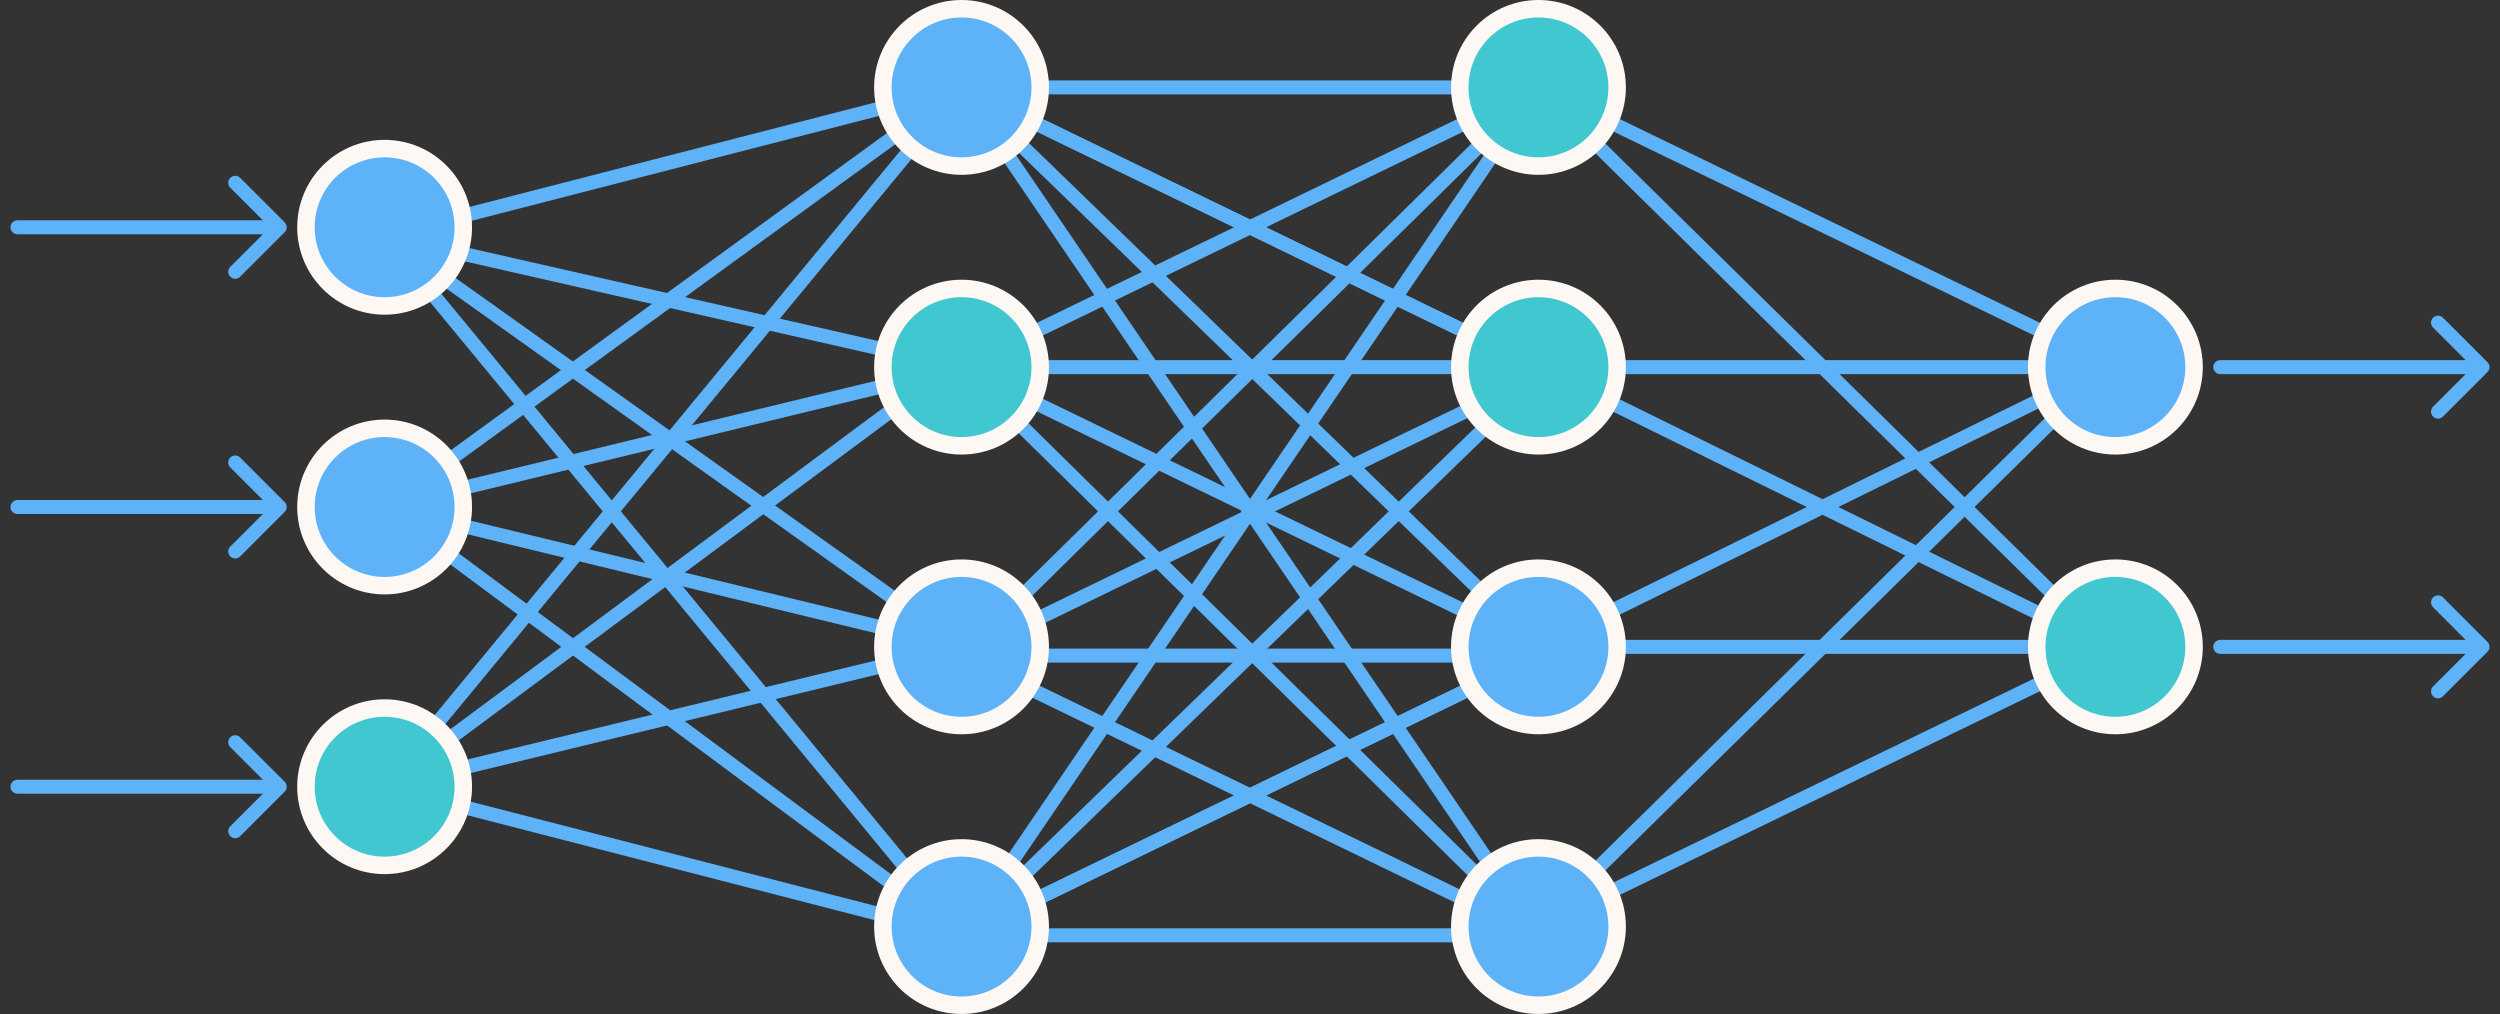
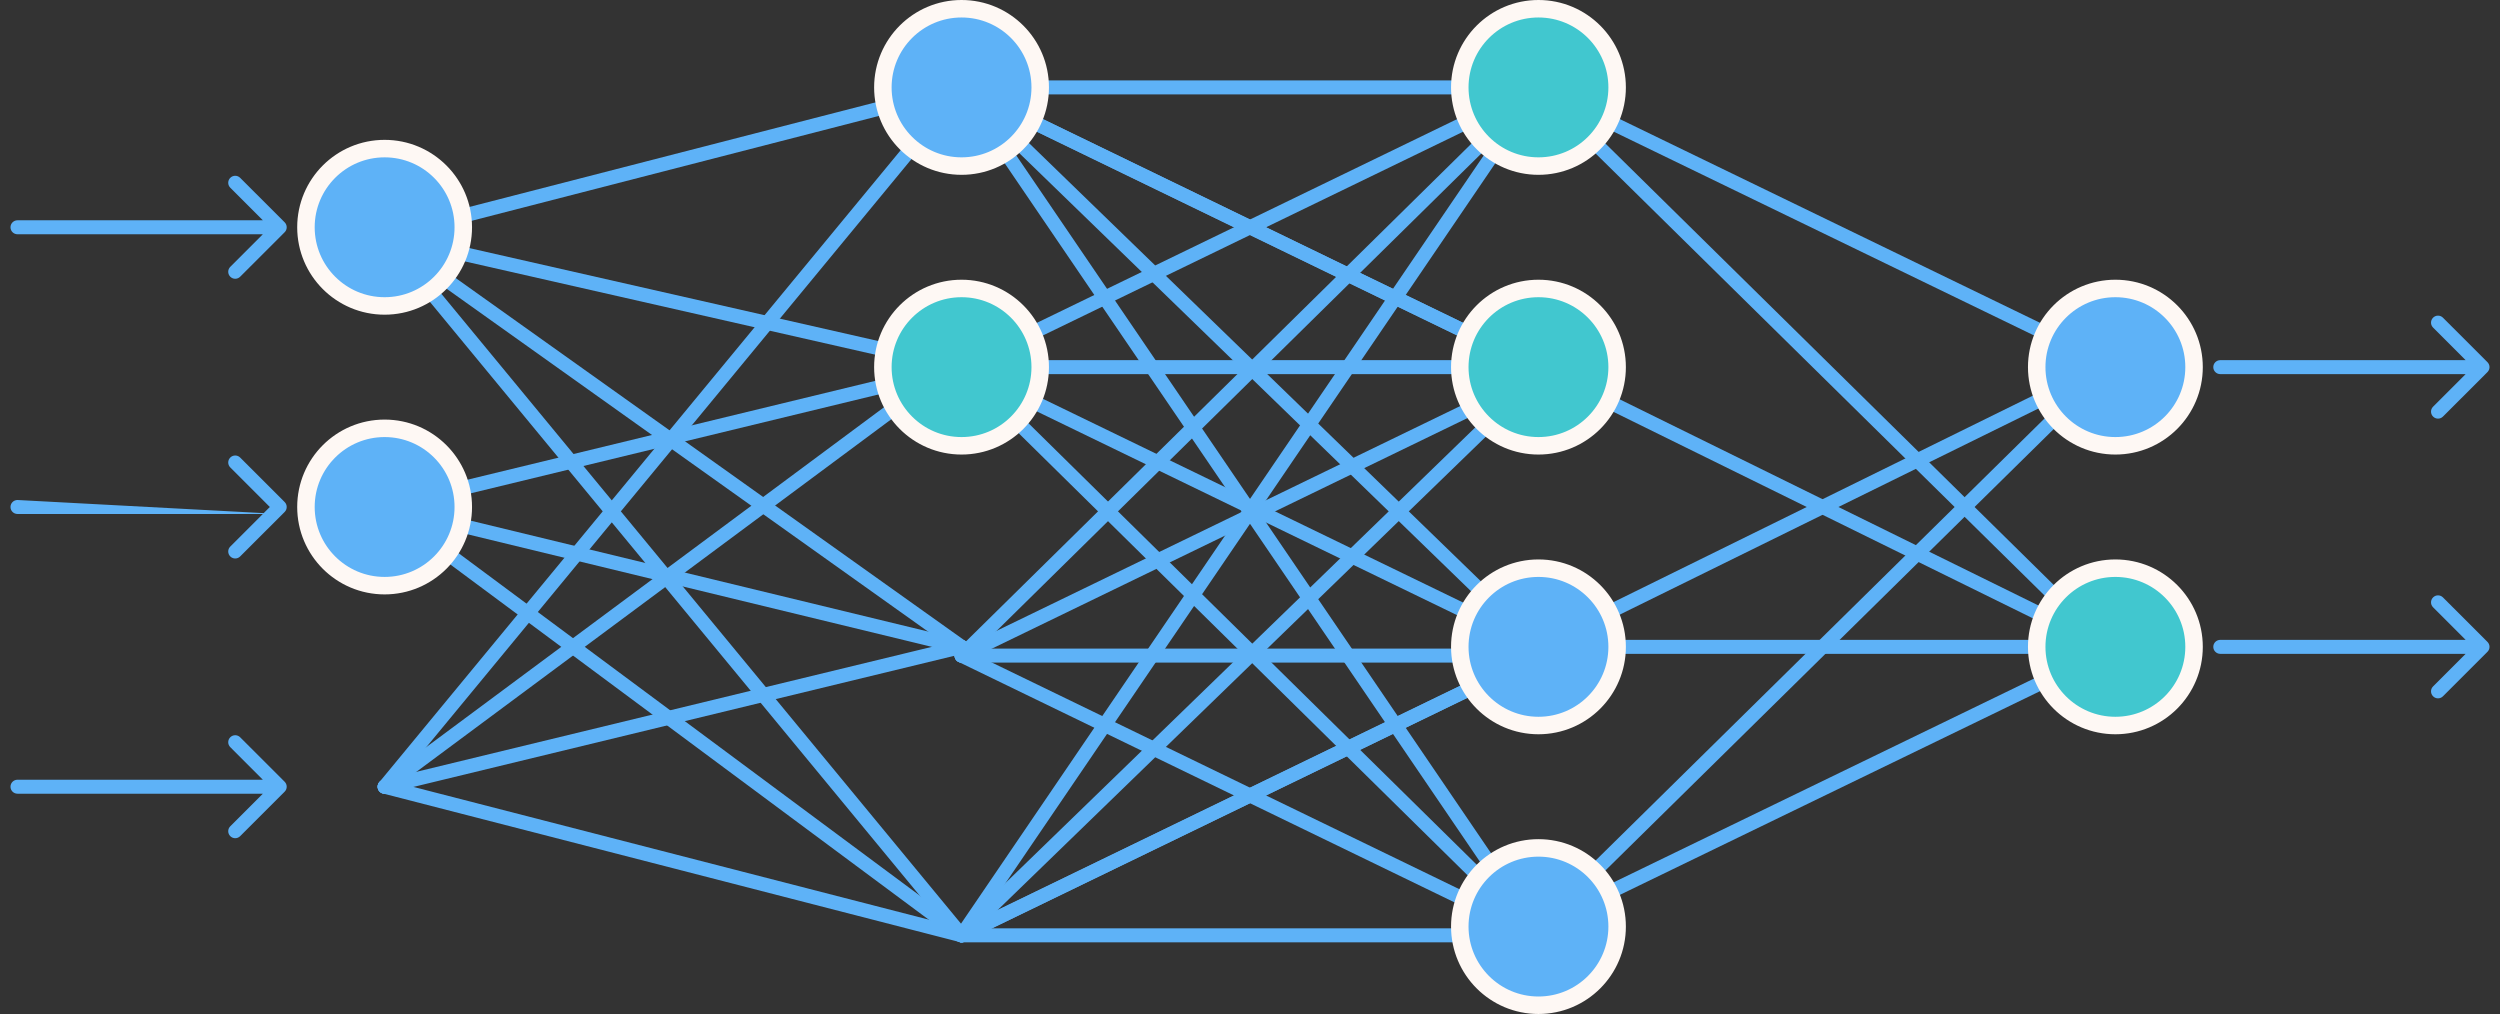
<svg xmlns="http://www.w3.org/2000/svg" width="143" height="58" viewBox="0 0 143 58" fill="none">
  <rect x="0" y="0" width="143" height="58" fill="#333333" stroke="none" />
  <path d="M22 13.499L55 5" stroke="#5EB2F7" stroke-width="0.8" stroke-linecap="round" />
  <path d="M88 21L55 5" stroke="#5EB2F7" stroke-width="0.8" stroke-linecap="round" />
  <path d="M88 21L55 5" stroke="#5EB2F7" stroke-width="0.8" stroke-linecap="round" />
  <path d="M88 5L55 5" stroke="#5EB2F7" stroke-width="0.8" stroke-linecap="round" />
  <path d="M88 37L55 5" stroke="#5EB2F7" stroke-width="0.8" stroke-linecap="round" />
  <path d="M88 53.5L55 5" stroke="#5EB2F7" stroke-width="0.8" stroke-linecap="round" />
  <path d="M88 53.5L55 21" stroke="#5EB2F7" stroke-width="0.8" stroke-linecap="round" />
  <path d="M88 37L55 21" stroke="#5EB2F7" stroke-width="0.8" stroke-linecap="round" />
  <path d="M88 21L55 21" stroke="#5EB2F7" stroke-width="0.8" stroke-linecap="round" />
  <path d="M88 5L55 21" stroke="#5EB2F7" stroke-width="0.8" stroke-linecap="round" />
  <path d="M88 5L121 21" stroke="#5EB2F7" stroke-width="0.8" stroke-linecap="round" />
  <path d="M88 5L120.5 37" stroke="#5EB2F7" stroke-width="0.8" stroke-linecap="round" />
  <path d="M88 21L120.5 37" stroke="#5EB2F7" stroke-width="0.8" stroke-linecap="round" />
-   <path d="M88 21L121 21" stroke="#5EB2F7" stroke-width="0.8" stroke-linecap="round" />
  <path d="M88 53L121 37" stroke="#5EB2F7" stroke-width="0.8" stroke-linecap="round" />
  <path d="M88 53L120.5 21" stroke="#5EB2F7" stroke-width="0.8" stroke-linecap="round" />
  <path d="M88 37L120.5 21" stroke="#5EB2F7" stroke-width="0.8" stroke-linecap="round" />
  <path d="M88 37L121 37" stroke="#5EB2F7" stroke-width="0.8" stroke-linecap="round" />
  <path d="M88 37.5L55 53.5" stroke="#5EB2F7" stroke-width="0.8" stroke-linecap="round" />
  <path d="M88 37.5L55 53.5" stroke="#5EB2F7" stroke-width="0.8" stroke-linecap="round" />
  <path d="M88 53.5L55 53.5" stroke="#5EB2F7" stroke-width="0.8" stroke-linecap="round" />
  <path d="M88 21.5L55 53.5" stroke="#5EB2F7" stroke-width="0.8" stroke-linecap="round" />
  <path d="M88 5L55 53.5" stroke="#5EB2F7" stroke-width="0.8" stroke-linecap="round" />
  <path d="M88 5L55 37.5" stroke="#5EB2F7" stroke-width="0.8" stroke-linecap="round" />
  <path d="M88 21.5L55 37.5" stroke="#5EB2F7" stroke-width="0.8" stroke-linecap="round" />
  <path d="M88 37.5L55 37.5" stroke="#5EB2F7" stroke-width="0.8" stroke-linecap="round" />
  <path d="M88 53.5L55 37.5" stroke="#5EB2F7" stroke-width="0.8" stroke-linecap="round" />
-   <path d="M22 29L54.999 5" stroke="#5EB2F7" stroke-width="0.8" stroke-linecap="round" />
  <path d="M22 29L55 21" stroke="#5EB2F7" stroke-width="0.8" stroke-linecap="round" />
  <path d="M22 29L55 37" stroke="#5EB2F7" stroke-width="0.8" stroke-linecap="round" />
  <path d="M22 29L55 53.5" stroke="#5EB2F7" stroke-width="0.8" stroke-linecap="round" />
  <path d="M22 45L55 53.5" stroke="#5EB2F7" stroke-width="0.8" stroke-linecap="round" />
  <path d="M22 45L54.999 37" stroke="#5EB2F7" stroke-width="0.8" stroke-linecap="round" />
  <path d="M22 45L55 20.5" stroke="#5EB2F7" stroke-width="0.8" stroke-linecap="round" />
  <path d="M22 45L55 5" stroke="#5EB2F7" stroke-width="0.8" stroke-linecap="round" />
  <path d="M22 13.499L55 21" stroke="#5EB2F7" stroke-width="0.8" stroke-linecap="round" />
  <path d="M22 13.499L55 37" stroke="#5EB2F7" stroke-width="0.8" stroke-linecap="round" />
  <path d="M22 13.499L55 53.5" stroke="#5EB2F7" stroke-width="0.8" stroke-linecap="round" />
  <path d="M1 13.4C0.779 13.4 0.6 13.221 0.6 13C0.6 12.779 0.779 12.6 1 12.6L1 13.4ZM16.283 12.717C16.439 12.873 16.439 13.127 16.283 13.283L13.737 15.828C13.581 15.985 13.328 15.985 13.172 15.828C13.015 15.672 13.015 15.419 13.172 15.263L15.434 13L13.172 10.737C13.015 10.581 13.015 10.328 13.172 10.172C13.328 10.015 13.581 10.015 13.737 10.172L16.283 12.717ZM1 12.6L16 12.6L16 13.4L1 13.4L1 12.6Z" fill="#5EB2F7" />
-   <path d="M1 29.4C0.779 29.4 0.6 29.221 0.6 29C0.6 28.779 0.779 28.6 1 28.6L1 29.4ZM16.283 28.717C16.439 28.873 16.439 29.127 16.283 29.283L13.737 31.828C13.581 31.985 13.328 31.985 13.172 31.828C13.015 31.672 13.015 31.419 13.172 31.263L15.434 29L13.172 26.737C13.015 26.581 13.015 26.328 13.172 26.172C13.328 26.015 13.581 26.015 13.737 26.172L16.283 28.717ZM1 28.6L16 28.6L16 29.4L1 29.4L1 28.6Z" fill="#5EB2F7" />
+   <path d="M1 29.4C0.779 29.4 0.6 29.221 0.6 29C0.6 28.779 0.779 28.6 1 28.6L1 29.4ZM16.283 28.717C16.439 28.873 16.439 29.127 16.283 29.283L13.737 31.828C13.581 31.985 13.328 31.985 13.172 31.828C13.015 31.672 13.015 31.419 13.172 31.263L15.434 29L13.172 26.737C13.015 26.581 13.015 26.328 13.172 26.172C13.328 26.015 13.581 26.015 13.737 26.172L16.283 28.717ZM1 28.6L16 29.4L1 29.4L1 28.6Z" fill="#5EB2F7" />
  <path d="M127 21.4C126.779 21.4 126.6 21.221 126.6 21C126.6 20.779 126.779 20.6 127 20.6L127 21.4ZM142.283 20.717C142.439 20.873 142.439 21.127 142.283 21.283L139.737 23.828C139.581 23.985 139.328 23.985 139.172 23.828C139.015 23.672 139.015 23.419 139.172 23.263L141.434 21L139.172 18.737C139.015 18.581 139.015 18.328 139.172 18.172C139.328 18.015 139.581 18.015 139.737 18.172L142.283 20.717ZM127 20.6L142 20.6L142 21.4L127 21.4L127 20.6Z" fill="#5EB2F7" />
  <path d="M1 45.4C0.779 45.4 0.6 45.221 0.6 45C0.6 44.779 0.779 44.6 1 44.6L1 45.4ZM16.283 44.717C16.439 44.873 16.439 45.127 16.283 45.283L13.737 47.828C13.581 47.985 13.328 47.985 13.172 47.828C13.015 47.672 13.015 47.419 13.172 47.263L15.434 45L13.172 42.737C13.015 42.581 13.015 42.328 13.172 42.172C13.328 42.015 13.581 42.015 13.737 42.172L16.283 44.717ZM1 44.6L16 44.6L16 45.4L1 45.4L1 44.6Z" fill="#5EB2F7" />
  <path d="M127 37.4C126.779 37.4 126.6 37.221 126.6 37C126.6 36.779 126.779 36.6 127 36.6L127 37.4ZM142.283 36.717C142.439 36.873 142.439 37.127 142.283 37.283L139.737 39.828C139.581 39.985 139.328 39.985 139.172 39.828C139.015 39.672 139.015 39.419 139.172 39.263L141.434 37L139.172 34.737C139.015 34.581 139.015 34.328 139.172 34.172C139.328 34.015 139.581 34.015 139.737 34.172L142.283 36.717ZM127 36.6L142 36.6L142 37.4L127 37.4L127 36.6Z" fill="#5EB2F7" />
  <circle cx="22" cy="13" r="4.5" fill="#5EB2F7" stroke="#FEF8F4" />
  <circle cx="22" cy="29" r="4.5" fill="#5EB2F7" stroke="#FEF8F4" />
-   <circle cx="22" cy="45" r="4.5" fill="#41C7CF" stroke="#FEF8F4" />
  <circle cx="55" cy="5" r="4.5" fill="#5EB2F7" stroke="#FEF8F4" />
  <circle cx="55" cy="21" r="4.5" fill="#41C7CF" stroke="#FEF8F4" />
-   <circle cx="55" cy="37" r="4.5" fill="#5EB2F7" stroke="#FEF8F4" />
-   <circle cx="55" cy="53" r="4.5" fill="#5EB2F7" stroke="#FEF8F4" />
  <circle cx="88" cy="5" r="4.5" fill="#41C7CF" stroke="#FEF8F4" />
  <circle cx="88" cy="21" r="4.5" fill="#41C7CF" stroke="#FEF8F4" />
  <circle cx="88" cy="37" r="4.5" fill="#5EB2F7" stroke="#FEF8F4" />
  <circle cx="88" cy="53" r="4.5" fill="#5EB2F7" stroke="#FEF8F4" />
  <circle cx="121" cy="21" r="4.5" fill="#5EB2F7" stroke="#FEF8F4" />
  <circle cx="121" cy="37" r="4.5" fill="#41C7CF" stroke="#FEF8F4" />
</svg>